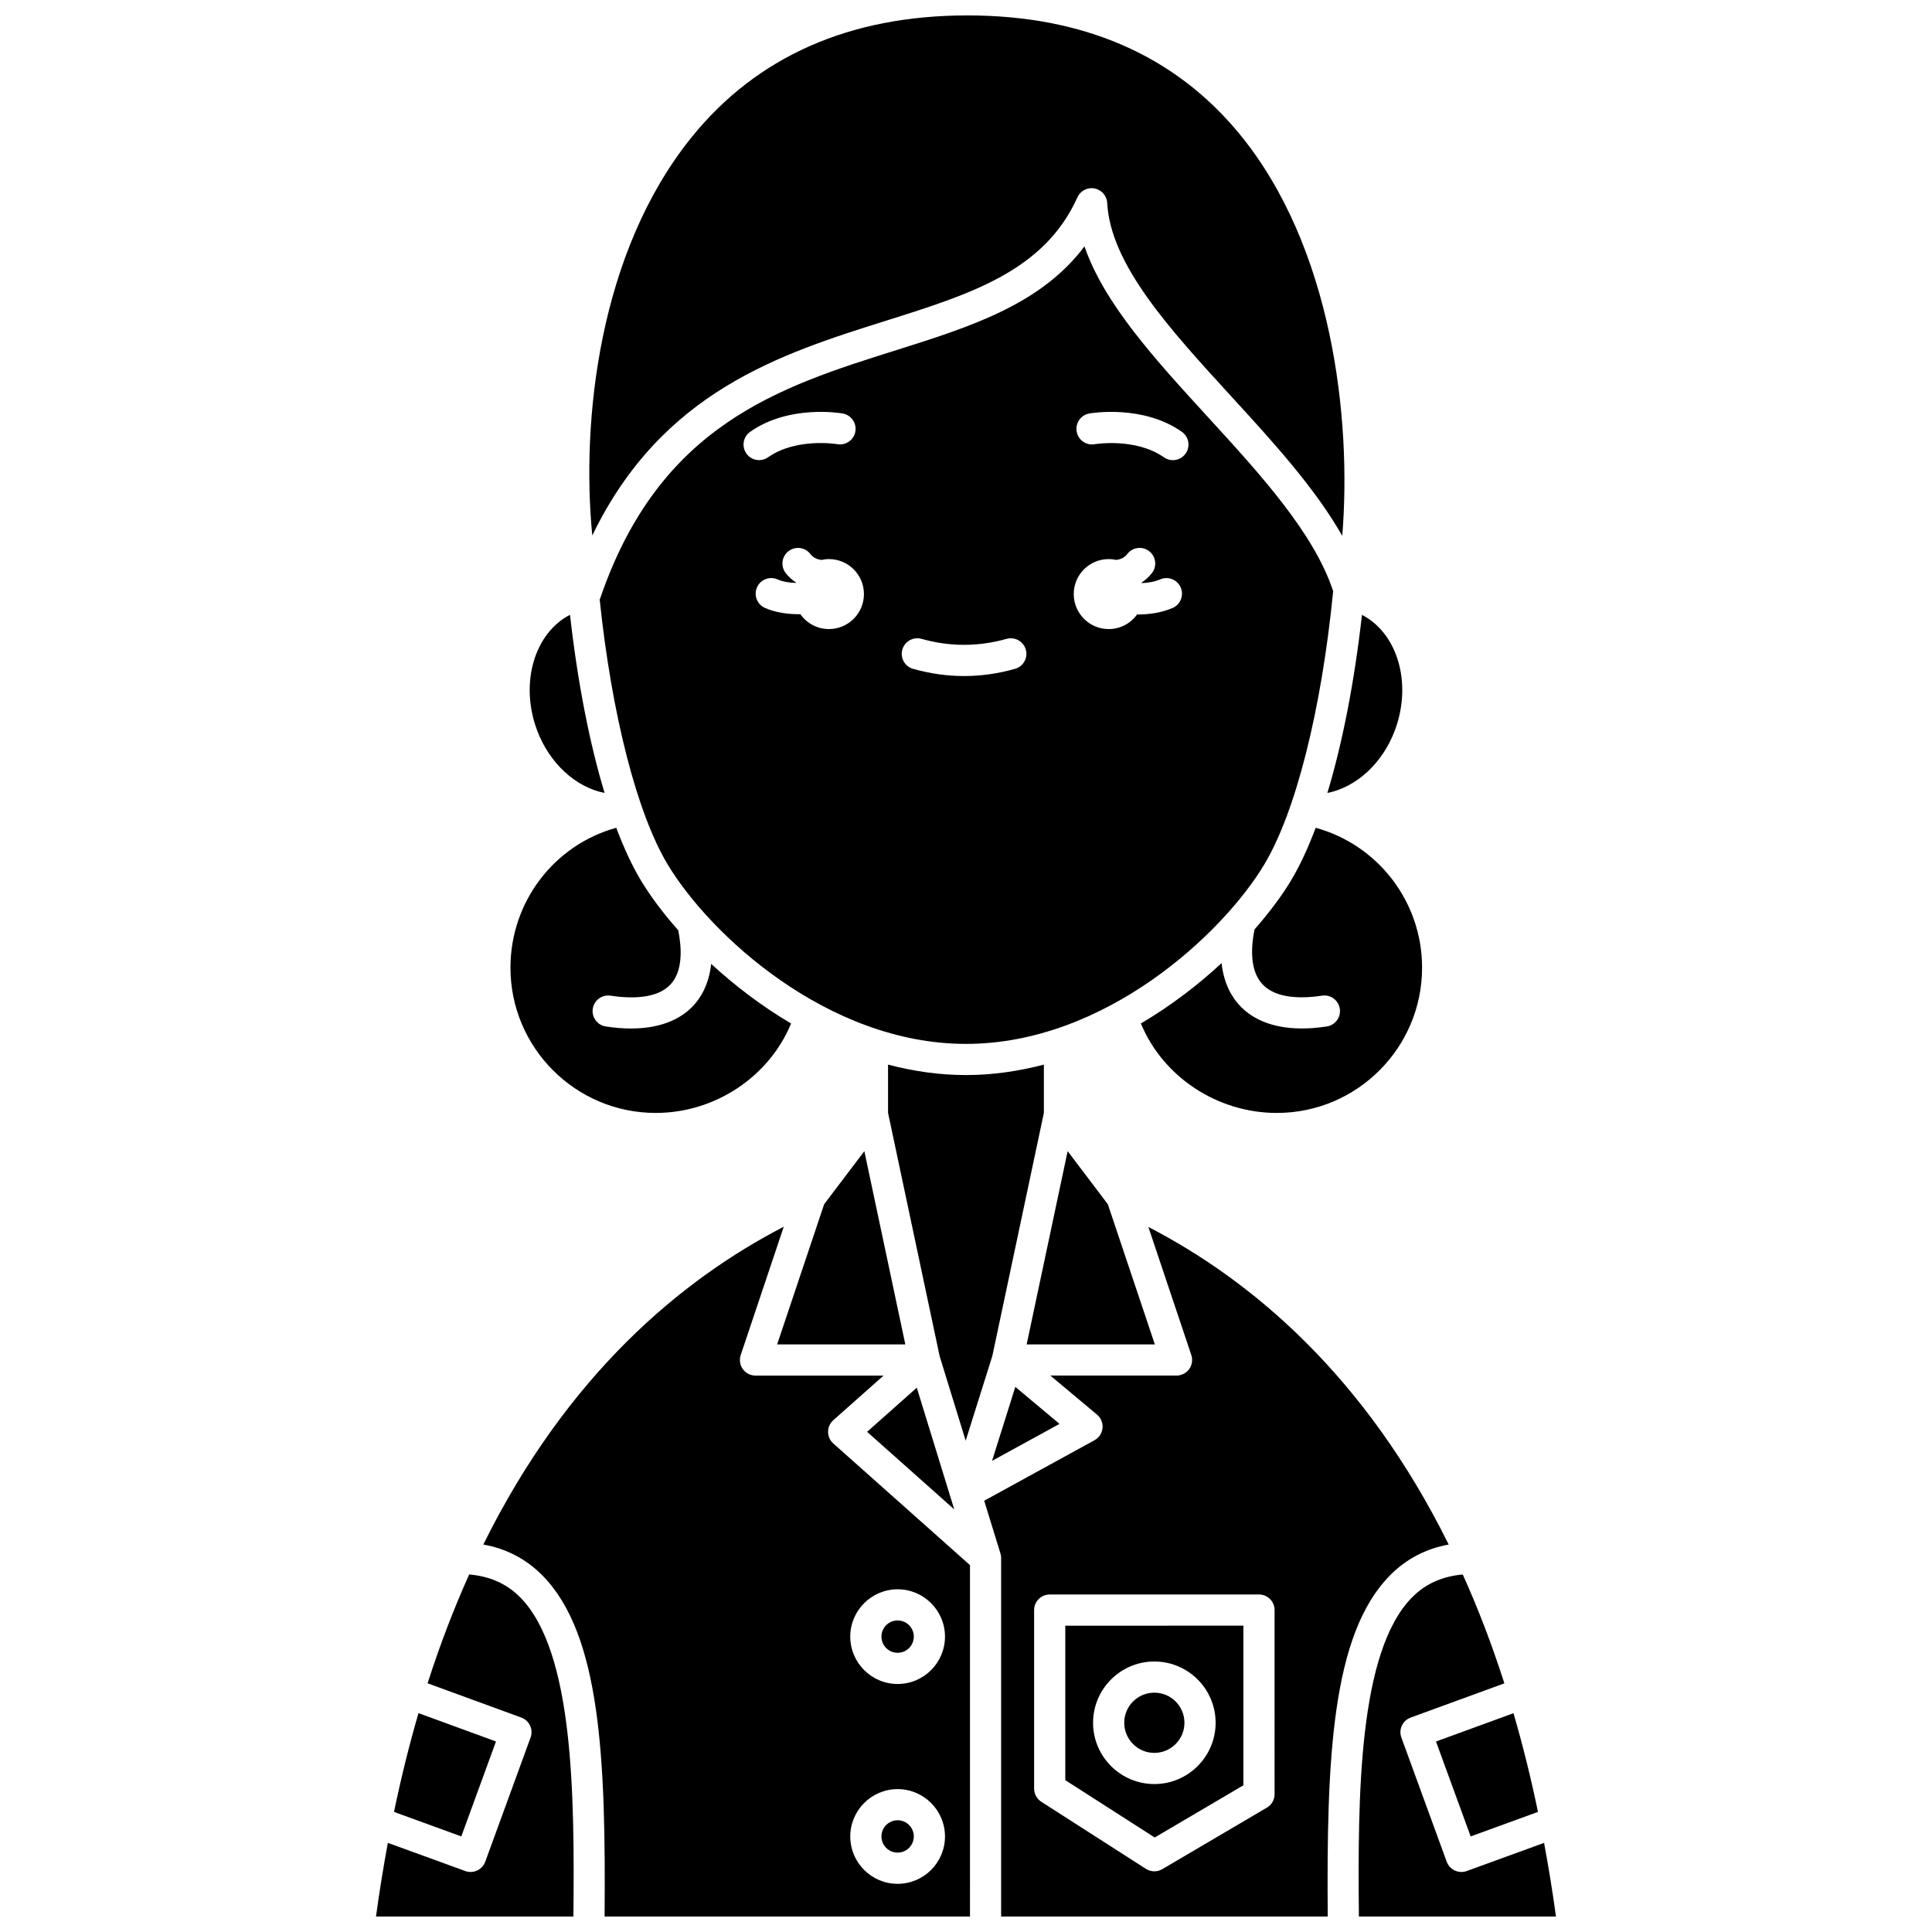
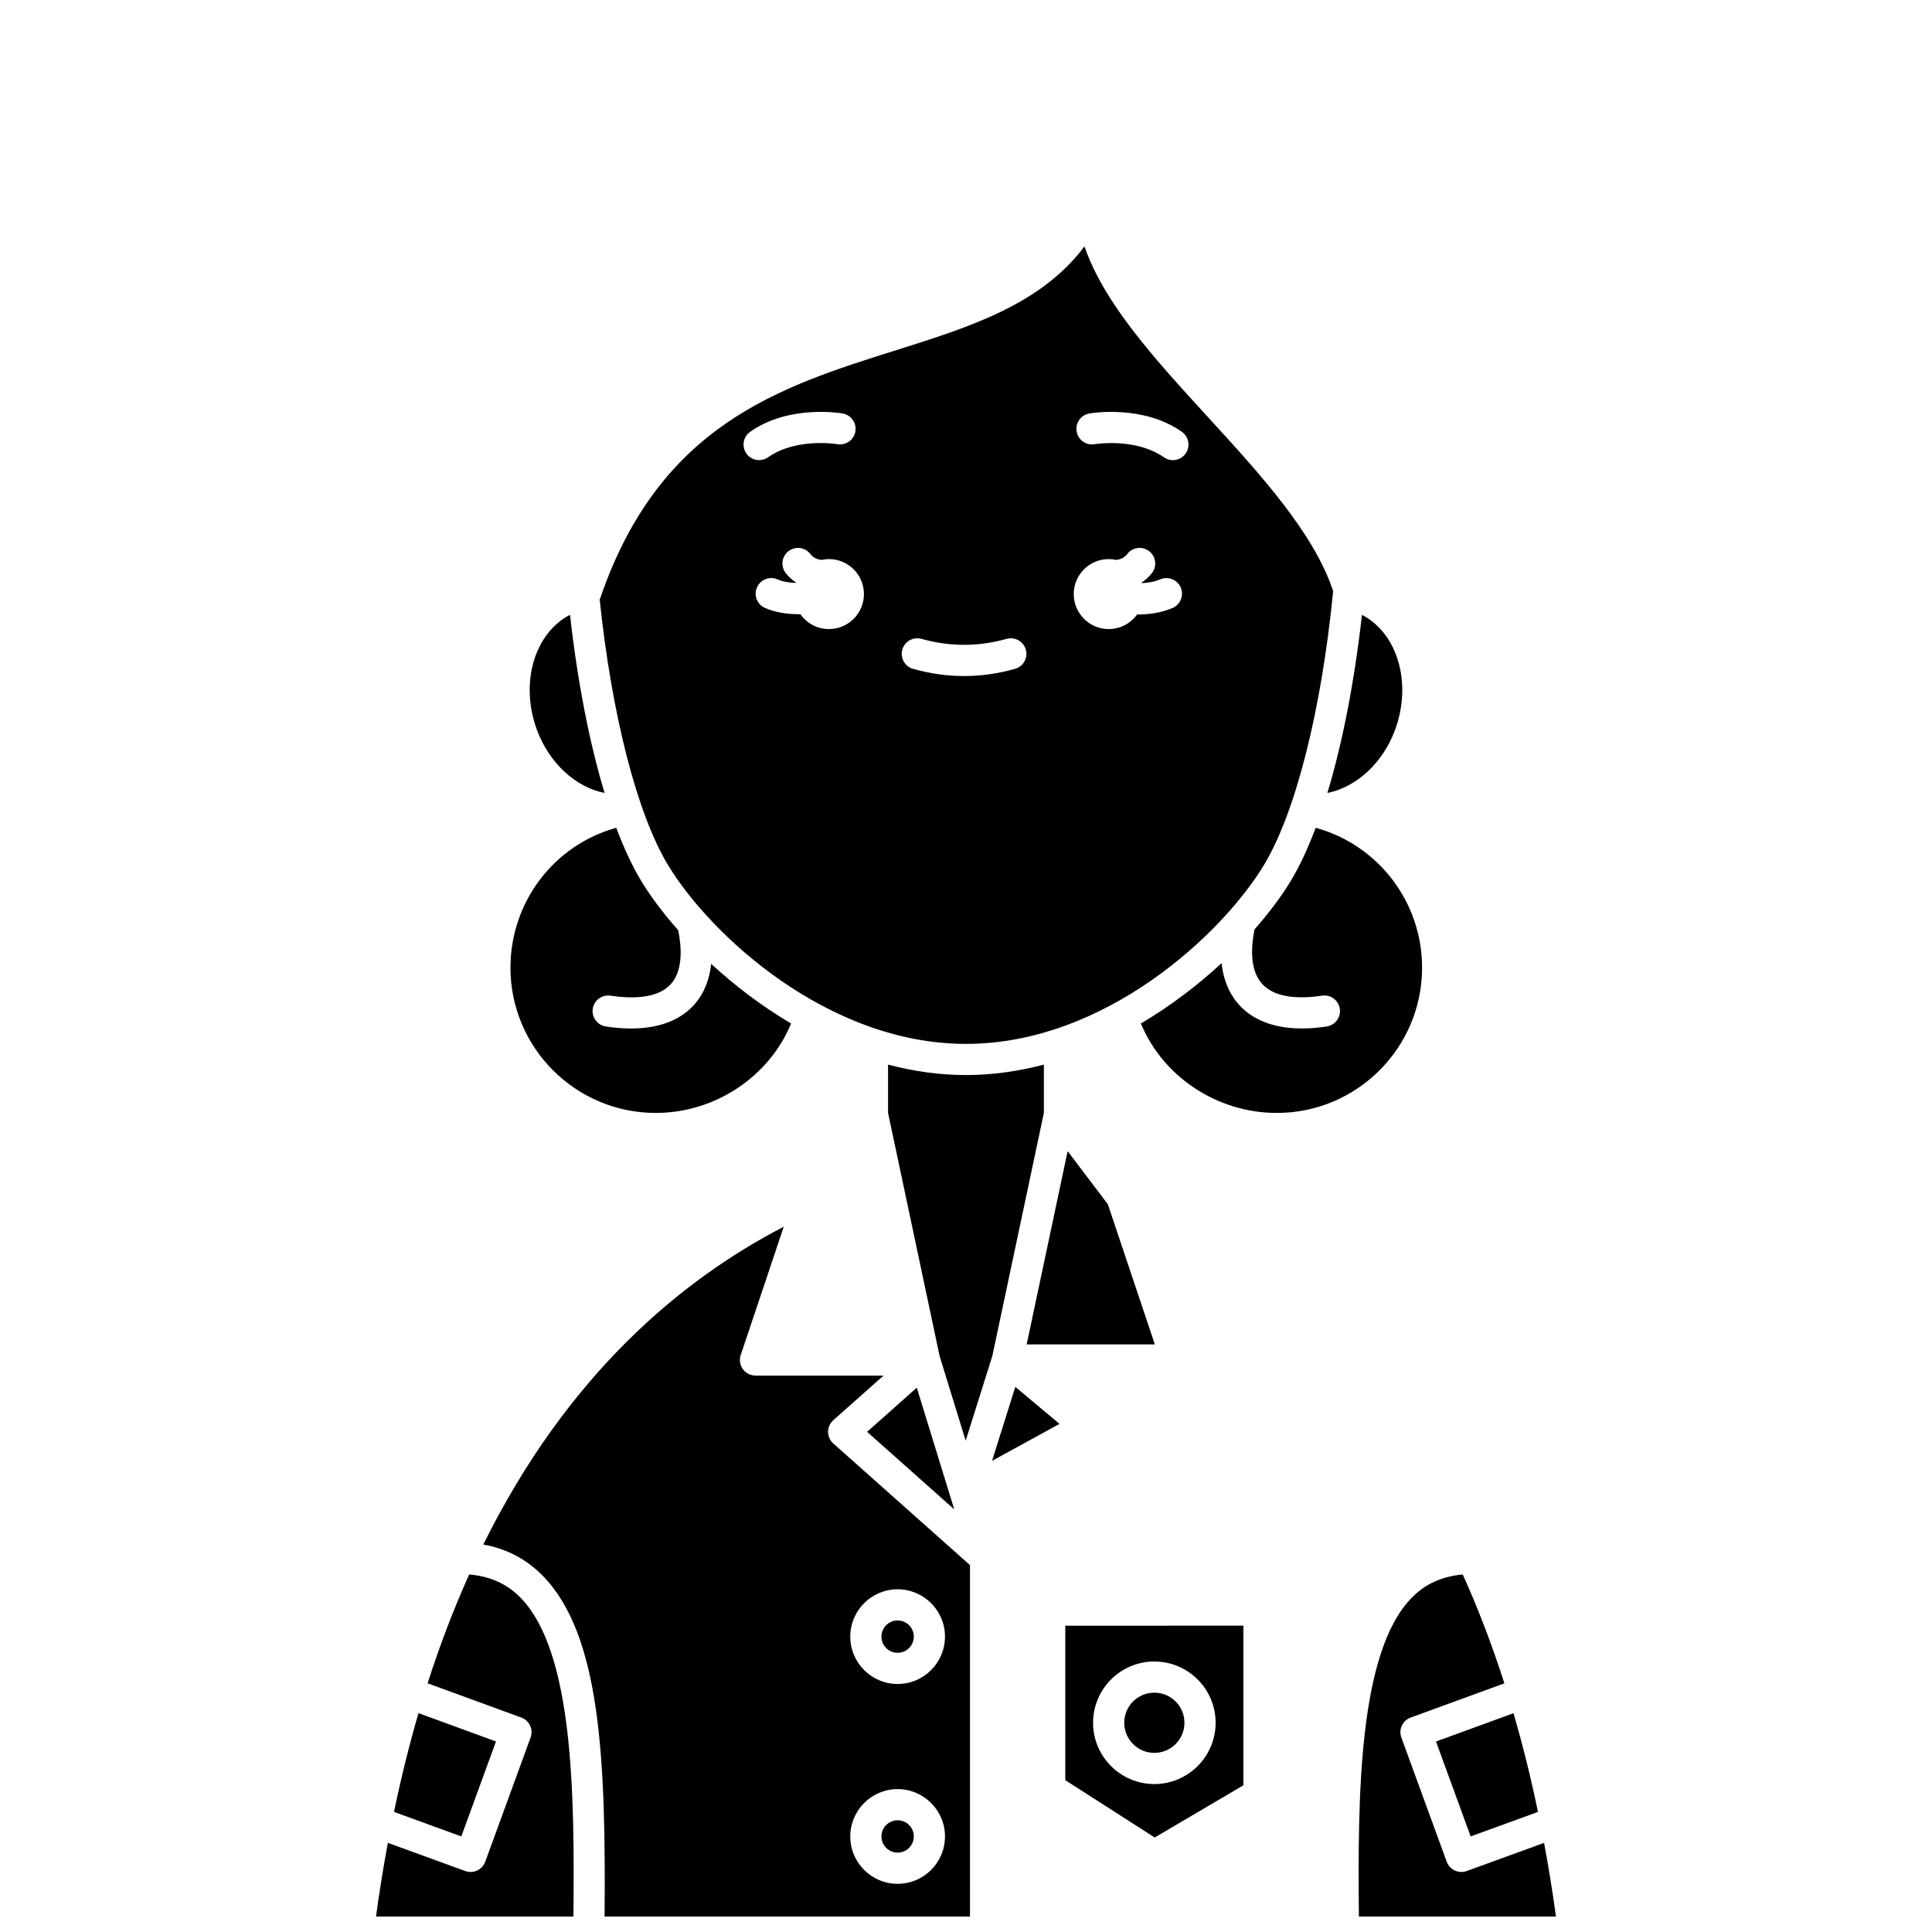
<svg xmlns="http://www.w3.org/2000/svg" width="800px" height="800px" version="1.1" viewBox="144 144 512 512">
  <defs>
    <clipPath id="e">
      <path d="m300 148.09h201v138.91h-201z" />
    </clipPath>
    <clipPath id="d">
-       <path d="m404 469h124v182.9h-124z" />
-     </clipPath>
+       </clipPath>
    <clipPath id="c">
      <path d="m243 561h54v90.902h-54z" />
    </clipPath>
    <clipPath id="b">
      <path d="m504 561h53v90.902h-53z" />
    </clipPath>
    <clipPath id="a">
      <path d="m272 469h130v182.9h-130z" />
    </clipPath>
  </defs>
  <path d="m437.59 463.14-10.652-14.074-10.863 51.215h33.973z" />
  <path d="m482.38 438.94c21.223 0 38.488-17.266 38.488-38.488 0-17.461-11.668-32.535-28.195-37.082-2.031 5.398-4.219 10.105-6.543 13.973-2.383 3.973-5.672 8.406-9.676 12.969-0.953 4.824-1.246 10.934 2.121 14.535 3.66 3.906 10.602 3.797 15.785 3.016 2.266-0.352 4.359 1.211 4.699 3.465 0.344 2.254-1.211 4.359-3.465 4.699-2.398 0.363-4.582 0.527-6.574 0.527-8.75 0-13.73-3.125-16.477-6.066-2.098-2.246-4.215-5.809-4.812-11.25-6.164 5.723-13.367 11.262-21.383 15.992 5.832 14.109 20.199 23.711 36.031 23.711z" />
  <path d="m513.72 337.38c4.57-12.434 0.586-25.613-8.785-30.434-2.023 17.906-5.184 34.027-9.164 47.195 7.59-1.496 14.66-7.816 17.949-16.762z" />
  <path d="m317.77 438.94c15.746 0 30.051-9.598 35.879-23.699-7.926-4.684-15.055-10.152-21.176-15.809-0.59 5.371-2.68 8.887-4.75 11.105-2.734 2.922-7.707 6.027-16.48 6.027-2.019 0-4.242-0.164-6.688-0.535-2.254-0.34-3.809-2.445-3.465-4.699 0.344-2.254 2.449-3.812 4.699-3.465 5.246 0.789 12.262 0.926 15.898-2.973 3.309-3.535 3.004-9.586 2.055-14.355-4.098-4.637-7.457-9.156-9.883-13.195-2.324-3.871-4.512-8.578-6.543-13.973-16.441 4.535-28.039 19.613-28.039 37.078 0.004 21.227 17.27 38.492 38.492 38.492z" />
  <path d="m304.22 354.14c-3.981-13.168-7.141-29.297-9.164-47.207-9.371 4.824-13.355 18.004-8.785 30.438 3.293 8.957 10.375 15.285 17.949 16.77z" />
  <g clip-path="url(#e)">
-     <path d="m378.88 228.97c22.453-7.07 41.84-13.176 50.648-32.672 0.676-1.5 2.164-2.43 3.762-2.43 0.25 0 0.508 0.02 0.766 0.07 1.871 0.352 3.262 1.938 3.363 3.836 0.879 16.316 16.414 33.289 32.867 51.258 10.965 11.977 22.199 24.25 29.426 36.98 2.531-31.09-2.641-76.781-27.395-106.71-17.125-20.719-41.32-31.215-71.914-31.215-31.234 0-55.848 10.875-73.152 32.324-24.613 30.508-29.25 75.215-26.289 105.5 18.477-38.223 49.879-48.113 77.918-56.941z" />
-   </g>
+     </g>
  <path d="m373.79 523.45 23.094 20.551-9.926-32.246z" />
-   <path d="m383.92 500.28-10.859-51.215-10.656 14.074-12.453 37.141z" />
  <path d="m533.74 630.67 17.84-6.496c-1.91-9.199-4.086-17.914-6.492-26.16l-20.535 7.5z" />
  <path d="m275.44 605.51-20.535-7.508c-2.406 8.25-4.578 16.969-6.492 26.172l17.84 6.496z" />
  <path d="m406.98 503.34 13.656-64.41v-12.797c-6.633 1.738-13.535 2.769-20.648 2.769-7.109 0-14.016-1.027-20.648-2.769v12.77l13.668 64.461 6.906 22.438z" />
  <path d="m479.05 373.09c8.316-13.863 15.137-40.859 18.23-72.211 0.004-0.043 0.027-0.07 0.031-0.113 0.004-0.027-0.004-0.059 0-0.086-5.09-15.426-19.324-30.996-33.129-46.074-14.094-15.391-27.551-30.098-32.785-45.312-11.586 15.438-30.355 21.352-50.047 27.551-30.77 9.688-62.582 19.707-78.316 65.789-0.023 0.078-0.082 0.137-0.117 0.211 3.184 30.508 9.879 56.676 18.023 70.25 11.043 18.387 42.254 47.547 79.062 47.547 36.805 0 68.016-29.16 79.047-47.551zm-46.375-119.51c0.574-0.102 14.227-2.402 24.531 4.859 1.863 1.312 2.312 3.891 0.996 5.758-0.805 1.141-2.082 1.75-3.379 1.75-0.82 0-1.652-0.242-2.375-0.754-7.461-5.258-18.242-3.492-18.352-3.473-2.262 0.391-4.379-1.117-4.769-3.367-0.387-2.246 1.105-4.379 3.348-4.773zm5.148 38.582c0.684 0 1.355 0.086 2 0.227 1.102-0.148 2.137-0.547 2.918-1.57 1.383-1.812 3.981-2.152 5.789-0.762 1.809 1.387 2.152 3.981 0.762 5.789-0.793 1.031-1.734 1.84-2.746 2.547 0.016 0.047 0.027 0.09 0.043 0.137 1.664-0.074 3.379-0.352 4.898-1 2.086-0.891 4.527 0.074 5.422 2.172 0.895 2.094-0.074 4.523-2.172 5.422-2.875 1.23-6.09 1.719-9.129 1.719-0.09 0-0.172-0.012-0.262-0.016-1.684 2.34-4.414 3.883-7.519 3.883-5.121 0-9.273-4.156-9.273-9.273-0.004-5.121 4.144-9.273 9.27-9.273zm-95.027-33.723c10.305-7.266 23.957-4.965 24.531-4.859 2.246 0.395 3.746 2.535 3.352 4.781-0.395 2.242-2.516 3.734-4.773 3.352-0.113-0.02-10.895-1.785-18.352 3.473-0.723 0.512-1.551 0.754-2.375 0.754-1.297 0-2.578-0.605-3.379-1.75-1.316-1.859-0.867-4.438 0.996-5.75zm20.883 52.273c-3.137 0-5.902-1.57-7.582-3.957-0.125 0-0.238 0.02-0.363 0.02-3.117 0-6.348-0.48-9.027-1.676-2.082-0.934-3.016-3.375-2.086-5.457 0.93-2.082 3.367-3.019 5.457-2.086 1.355 0.605 3.102 0.871 4.848 0.934 0.012-0.031 0.02-0.066 0.031-0.098-1.012-0.707-1.957-1.512-2.746-2.543-1.387-1.809-1.051-4.398 0.762-5.789 1.801-1.387 4.398-1.055 5.789 0.762 0.785 1.02 1.816 1.418 2.918 1.57 0.645-0.141 1.309-0.227 2-0.227 5.121 0 9.273 4.156 9.273 9.273 0 5.121-4.152 9.273-9.273 9.273zm22.293 10.535c-2.191-0.621-3.469-2.902-2.844-5.098 0.621-2.195 2.91-3.461 5.098-2.844 7.492 2.113 15.043 2.113 22.527 0 2.184-0.609 4.477 0.652 5.098 2.844 0.625 2.191-0.652 4.477-2.844 5.098-4.473 1.27-9.02 1.91-13.512 1.91-4.5 0.004-9.047-0.641-13.523-1.91z" />
  <path d="m413.07 511.54-6.168 19.605 17.879-9.801z" />
  <path d="m426.31 615.76 23.695 15.195 23.508-13.836v-42.297l-47.203 0.004zm23.605-31.445c8.953 0 16.238 7.285 16.238 16.238s-7.285 16.238-16.238 16.238c-8.953 0-16.238-7.285-16.238-16.238s7.285-16.238 16.238-16.238z" />
  <path d="m457.89 600.55c0 4.406-3.57 7.981-7.977 7.981s-7.981-3.574-7.981-7.981 3.574-7.977 7.981-7.977 7.977 3.57 7.977 7.977" />
  <g clip-path="url(#d)">
    <path d="m512.37 561.48c4.293-4.34 9.508-7.07 15.551-8.156-22.234-44.922-52.367-70.086-79.594-84.168l11.383 33.934c0.422 1.262 0.211 2.648-0.562 3.727-0.777 1.078-2.023 1.719-3.352 1.719h-33.445l12.367 10.352c1.043 0.875 1.594 2.211 1.461 3.566-0.133 1.359-0.93 2.559-2.121 3.219l-29.234 16.031 4.285 13.922c0.102 0.316 0.168 0.645 0.195 0.973v0.004 0.008 0.012 0.008 0.004 0.008 0.004 0.008 0.012 0.004 0.008 0.004 0.008 0.004 0.004 0.023 0.004c0 0.066 0.004 0.133 0.004 0.203v94.973h86.555c-0.328-41.723 1.027-74.777 16.508-90.418zm-30.59 57.996c0 1.461-0.777 2.82-2.035 3.559l-27.734 16.316c-0.648 0.379-1.371 0.57-2.094 0.57-0.777 0-1.547-0.219-2.231-0.652l-27.734-17.785c-1.184-0.762-1.898-2.07-1.898-3.477v-47.32c0-2.285 1.852-4.129 4.129-4.129h55.469c2.281 0 4.129 1.848 4.129 4.129z" />
  </g>
  <g clip-path="url(#c)">
    <path d="m268.34 561.25c-4 8.875-7.699 18.477-11.023 28.84l24.832 9.082c2.144 0.781 3.246 3.156 2.461 5.293l-12.016 32.914c-0.609 1.672-2.191 2.715-3.879 2.715-0.473 0-0.945-0.082-1.414-0.25l-20.512-7.469c-1.168 6.301-2.227 12.789-3.144 19.531h52.316c0.305-32.055 0.125-70.219-14.113-84.602-3.617-3.664-8.098-5.586-13.508-6.055z" />
  </g>
  <g clip-path="url(#b)">
    <path d="m553.2 632.38-20.512 7.465c-0.465 0.168-0.945 0.25-1.414 0.25-1.684 0-3.266-1.035-3.879-2.715l-12.016-32.914c-0.781-2.144 0.32-4.512 2.465-5.293l24.832-9.07c-3.328-10.367-7.019-19.969-11.027-28.844-5.363 0.48-9.816 2.402-13.414 6.043-14.238 14.383-14.422 52.551-14.113 84.602h52.227c-0.918-6.738-1.98-13.227-3.148-19.523z" />
  </g>
  <g clip-path="url(#a)">
    <path d="m363.45 523.45c0-1.176 0.508-2.305 1.387-3.086l13.312-11.816h-33.938c-1.328 0-2.578-0.641-3.352-1.719-0.777-1.082-0.984-2.465-0.562-3.727l11.406-34.008c-27.238 14.098-57.387 39.289-79.621 84.227 6.082 1.078 11.328 3.809 15.645 8.168 15.48 15.641 16.832 48.688 16.496 90.418h96.836l-0.004-93.133-36.219-32.238c-0.891-0.785-1.387-1.906-1.387-3.086zm18.43 41.727c6.918 0 12.551 5.629 12.551 12.547 0 6.922-5.629 12.551-12.551 12.551s-12.551-5.629-12.551-12.551c0-6.918 5.629-12.547 12.551-12.547zm0 52.957c6.918 0 12.551 5.629 12.551 12.551 0 6.918-5.629 12.547-12.551 12.547s-12.551-5.629-12.551-12.547c0-6.918 5.629-12.551 12.551-12.551z" />
  </g>
  <path d="m381.88 634.96c2.367 0 4.289-1.926 4.289-4.285 0-2.367-1.926-4.289-4.289-4.289-2.367 0-4.289 1.926-4.289 4.289-0.004 2.363 1.922 4.285 4.289 4.285z" />
  <path d="m381.88 582.01c2.367 0 4.289-1.926 4.289-4.289 0-2.363-1.926-4.285-4.289-4.285-2.367 0-4.289 1.926-4.289 4.285-0.004 2.363 1.922 4.289 4.289 4.289z" />
</svg>